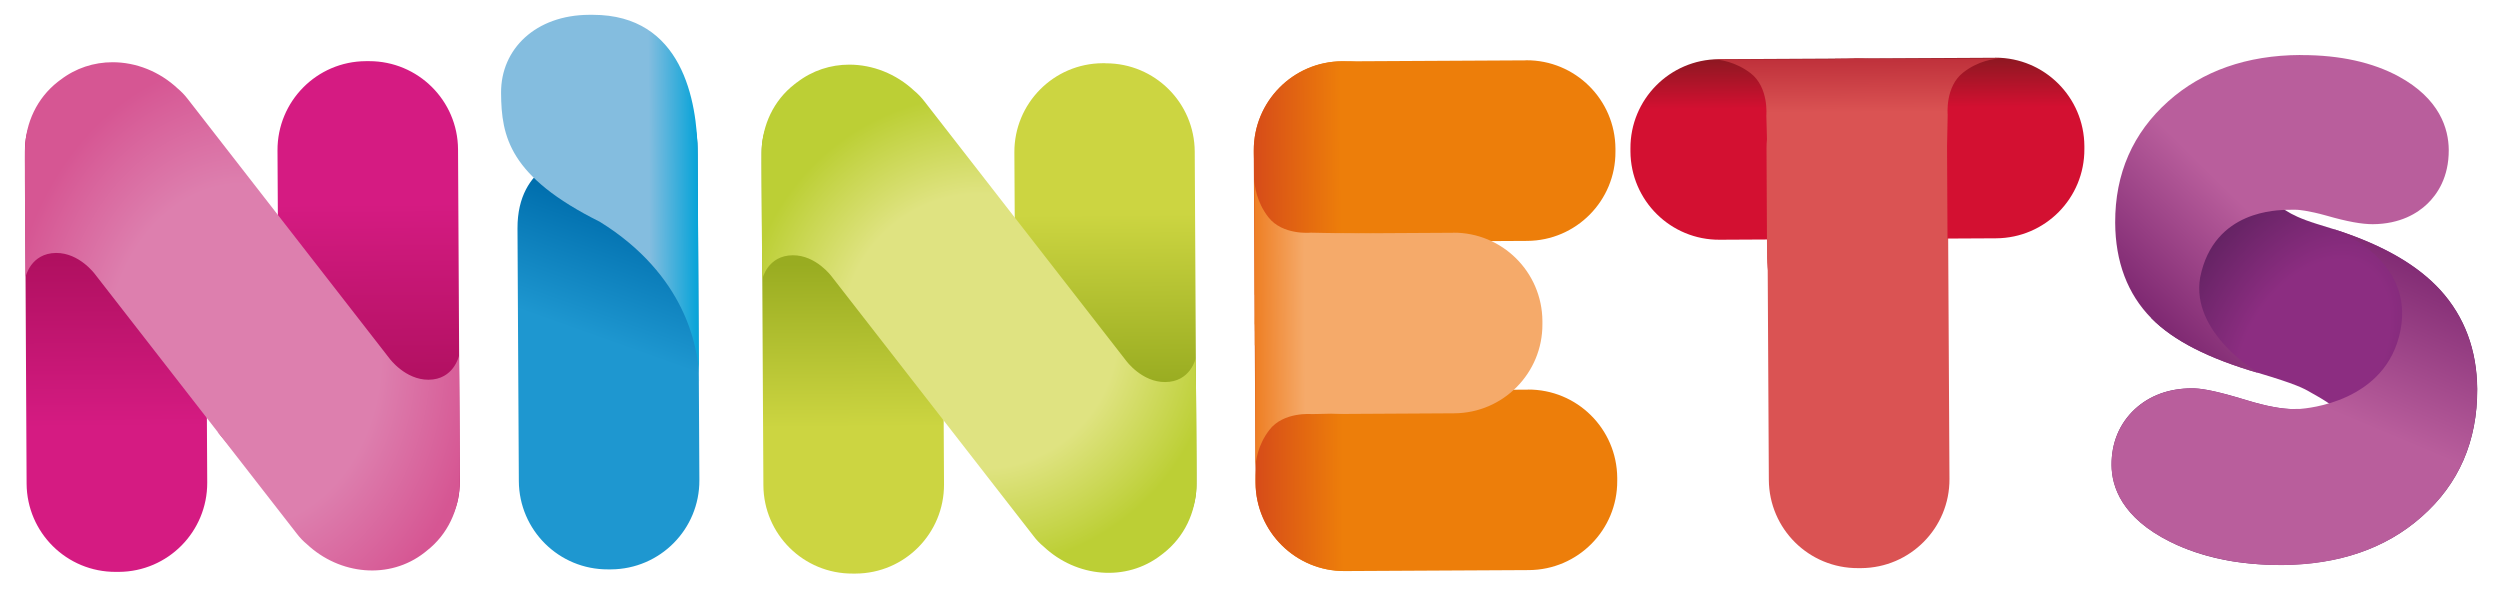
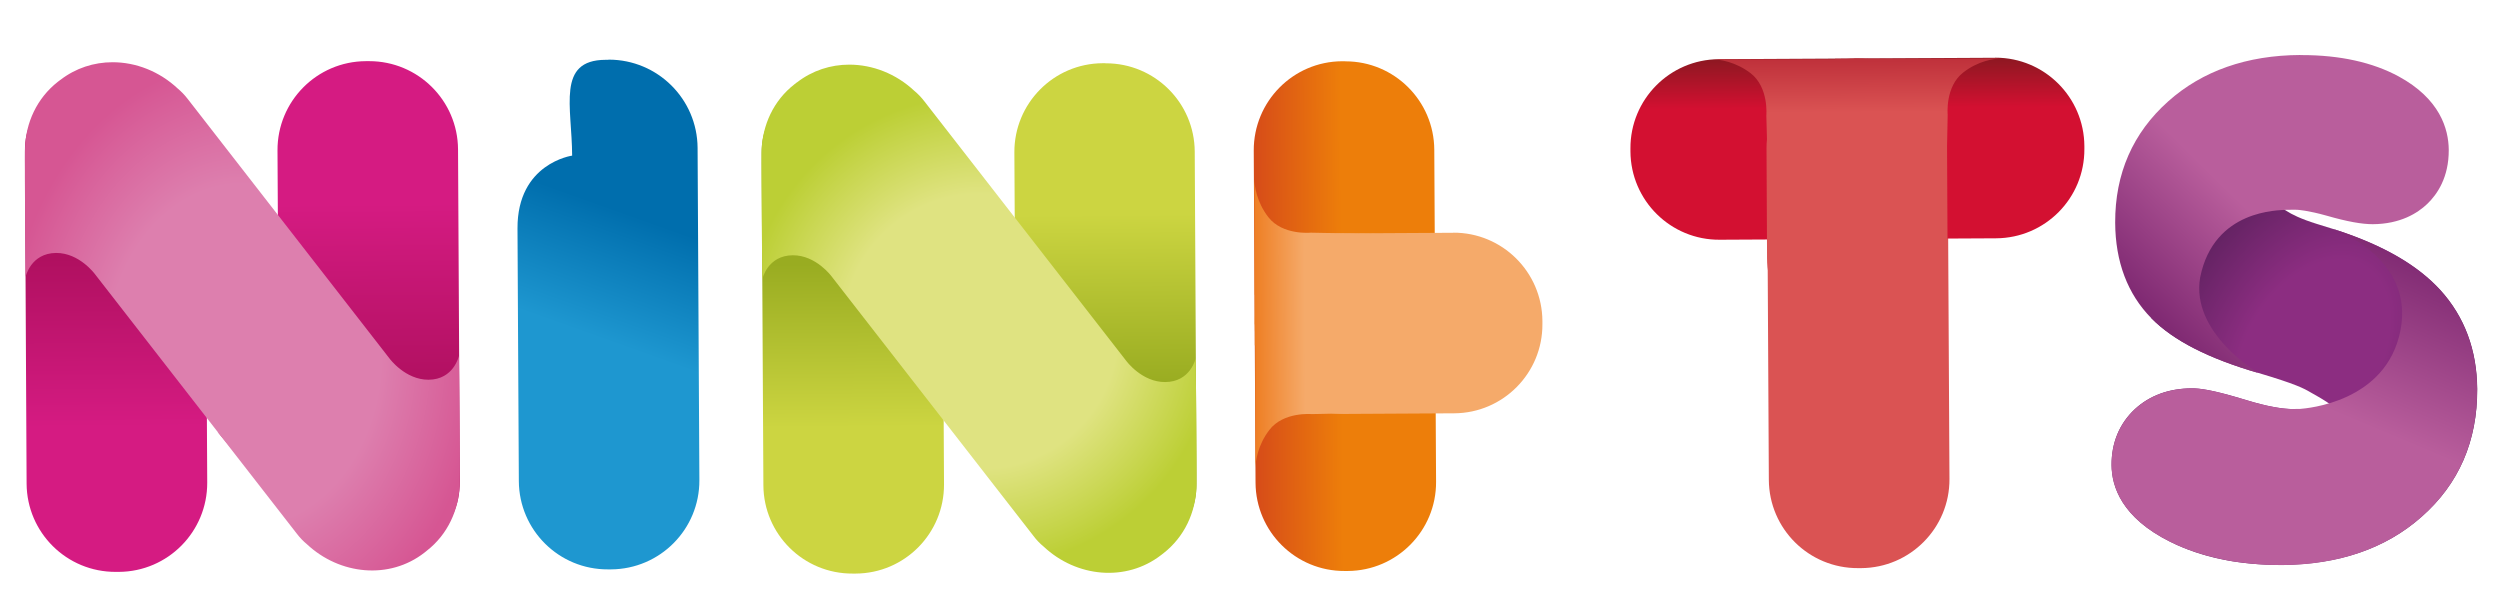
<svg xmlns="http://www.w3.org/2000/svg" xmlns:xlink="http://www.w3.org/1999/xlink" id="Capa_1" data-name="Capa 1" viewBox="0 0 280 66">
  <defs>
    <style>
      .cls-1 {
        fill: url(#Degradado_sin_nombre_22);
      }

      .cls-1, .cls-2, .cls-3, .cls-4, .cls-5, .cls-6, .cls-7, .cls-8, .cls-9, .cls-10, .cls-11, .cls-12, .cls-13, .cls-14, .cls-15, .cls-16, .cls-17, .cls-18, .cls-19, .cls-20, .cls-21, .cls-22, .cls-23, .cls-24, .cls-25 {
        stroke-width: 0px;
      }

      .cls-2 {
        fill: url(#Degradado_sin_nombre_20);
      }

      .cls-3 {
        fill: url(#Degradado_sin_nombre_21);
      }

      .cls-4 {
        fill: url(#Degradado_sin_nombre_15);
      }

      .cls-5 {
        fill: url(#Degradado_sin_nombre_17);
      }

      .cls-6 {
        fill: url(#Degradado_sin_nombre_14);
      }

      .cls-7 {
        fill: url(#Degradado_sin_nombre_16);
      }

      .cls-8 {
        fill: url(#Degradado_sin_nombre_18);
      }

      .cls-9 {
        fill: url(#Degradado_sin_nombre_13);
      }

      .cls-10 {
        fill: url(#Degradado_sin_nombre_19);
      }

      .cls-11 {
        fill: url(#Degradado_sin_nombre_10);
      }

      .cls-26 {
        clip-path: url(#clippath);
      }

      .cls-12 {
        fill: none;
      }

      .cls-27 {
        clip-path: url(#clippath-1);
      }

      .cls-28 {
        clip-path: url(#clippath-4);
      }

      .cls-29 {
        clip-path: url(#clippath-3);
      }

      .cls-30 {
        clip-path: url(#clippath-2);
      }

      .cls-31 {
        clip-path: url(#clippath-7);
      }

      .cls-32 {
        clip-path: url(#clippath-8);
      }

      .cls-33 {
        clip-path: url(#clippath-6);
      }

      .cls-34 {
        clip-path: url(#clippath-5);
      }

      .cls-35 {
        clip-path: url(#clippath-9);
      }

      .cls-36 {
        clip-path: url(#clippath-20);
      }

      .cls-37 {
        clip-path: url(#clippath-21);
      }

      .cls-38 {
        clip-path: url(#clippath-23);
      }

      .cls-39 {
        clip-path: url(#clippath-22);
      }

      .cls-40 {
        clip-path: url(#clippath-14);
      }

      .cls-41 {
        clip-path: url(#clippath-13);
      }

      .cls-42 {
        clip-path: url(#clippath-12);
      }

      .cls-43 {
        clip-path: url(#clippath-10);
      }

      .cls-44 {
        clip-path: url(#clippath-15);
      }

      .cls-45 {
        clip-path: url(#clippath-17);
      }

      .cls-46 {
        clip-path: url(#clippath-16);
      }

      .cls-47 {
        clip-path: url(#clippath-19);
      }

      .cls-48 {
        clip-path: url(#clippath-11);
      }

      .cls-49 {
        clip-path: url(#clippath-18);
      }

      .cls-13 {
        fill: url(#Degradado_sin_nombre_10-3);
      }

      .cls-14 {
        fill: url(#Degradado_sin_nombre_10-2);
      }

      .cls-15 {
        fill: url(#Degradado_sin_nombre_4);
      }

      .cls-16 {
        fill: url(#Degradado_sin_nombre_3);
      }

      .cls-17 {
        fill: url(#Degradado_sin_nombre_2);
      }

      .cls-18 {
        fill: url(#Degradado_sin_nombre_8);
      }

      .cls-19 {
        fill: url(#Degradado_sin_nombre_9);
      }

      .cls-20 {
        fill: url(#Degradado_sin_nombre_4-3);
      }

      .cls-21 {
        fill: url(#Degradado_sin_nombre_4-2);
      }

      .cls-22 {
        fill: url(#Degradado_sin_nombre_4-4);
      }

      .cls-23 {
        fill: #da5353;
      }

      .cls-24 {
        fill: #ed7e0a;
      }

      .cls-25 {
        fill: #f5aa6a;
      }
    </style>
    <clipPath id="clippath">
      <path class="cls-12" d="m240.96,35.64c2.45,2.49,6.38,4.5,11.98,6.13,4.23,1.26,5.07,1.72,5.87,2.19.83.47,2.91,1.6,2.92,2.14,0,.33-.92.62-1.17.85-.11.11-.93-.22-1.77-.55-.73-.29-1.49-.58-1.82-.58-1.37,0-3.17-.33-5.34-1-3.86-1.18-5.27-1.33-6.14-1.33-2.57.01-4.72.8-6.39,2.34-1.71,1.6-2.62,3.76-2.6,6.25.01,2.43,1.16,5.9,6.56,8.59,3.5,1.75,7.7,2.63,12.48,2.6,6.38-.03,11.66-1.84,15.67-5.39,4.18-3.67,6.27-8.49,6.24-14.32-.03-4.37-1.42-8.09-4.12-11.07-2.55-2.79-6.32-4.98-11.55-6.7-.54-.17-1.3-.41-2.29-.71-1.87-.58-2.85-1.1-3.36-1.43-1.44-.73-1.11-1.92-.68-2.15-1.33.37-11.82,3.56-14.48,14.12m14.48-14.12c.09-.02.14-.04.14-.04-.05,0-.09.01-.14.04" />
    </clipPath>
    <radialGradient id="Degradado_sin_nombre_2" data-name="Degradado sin nombre 2" cx="-99.1" cy="935.02" fx="-99.1" fy="935.02" r="1" gradientTransform="translate(-28762.28 2092.95) rotate(90) scale(20.69 -31.04)" gradientUnits="userSpaceOnUse">
      <stop offset="0" stop-color="#8c2d81" />
      <stop offset=".36" stop-color="#8c2d81" />
      <stop offset=".9" stop-color="#59205b" />
      <stop offset="1" stop-color="#59205b" />
    </radialGradient>
    <clipPath id="clippath-1">
-       <rect class="cls-12" x="2.52" y="1.66" width="274.96" height="66.67" />
-     </clipPath>
+       </clipPath>
    <clipPath id="clippath-2">
      <path class="cls-12" d="m150.65,6.86h-.34c-5.49.03-9.91,4.51-9.89,10l.2,37.2c.03,5.49,4.5,9.92,9.99,9.89h.34c5.48-.03,9.92-4.5,9.89-9.99l-.2-37.19c-.03-5.48-4.48-9.9-9.94-9.9-.02,0-.04,0-.05,0" />
    </clipPath>
    <linearGradient id="Degradado_sin_nombre_3" data-name="Degradado sin nombre 3" x1="-88.37" y1="943.86" x2="-87.37" y2="943.86" gradientTransform="translate(1927.28 19118.88) scale(20.22 -20.22)" gradientUnits="userSpaceOnUse">
      <stop offset="0" stop-color="#d64b19" />
      <stop offset=".49" stop-color="#ed7e0a" />
      <stop offset="1" stop-color="#ed7e0a" />
    </linearGradient>
    <clipPath id="clippath-3">
      <rect class="cls-12" x="2.52" y="1.66" width="274.96" height="66.67" />
    </clipPath>
    <clipPath id="clippath-4">
      <path class="cls-12" d="m140.62,52.73s0-.13,0-.38c0,.25,0,.38,0,.38" />
    </clipPath>
    <linearGradient id="Degradado_sin_nombre_4" data-name="Degradado sin nombre 4" x1="140.61" y1="52.54" x2="140.62" y2="52.54" gradientTransform="matrix(0,0,0,0,121.22,475.85)" gradientUnits="userSpaceOnUse">
      <stop offset="0" stop-color="#ee7d21" />
      <stop offset=".23" stop-color="#f5aa6a" />
      <stop offset="1" stop-color="#f5aa6a" />
    </linearGradient>
    <clipPath id="clippath-5">
      <path class="cls-12" d="m140.6,49.17s0-.13,0-.38c0,.24,0,.38,0,.38" />
    </clipPath>
    <linearGradient id="Degradado_sin_nombre_4-2" data-name="Degradado sin nombre 4" x1="140.6" y1="48.98" x2="140.6" y2="48.98" gradientTransform="matrix(0,0,0,0,116.94,472.37)" xlink:href="#Degradado_sin_nombre_4" />
    <clipPath id="clippath-6">
      <path class="cls-12" d="m140.52,33.01v3.33h.02v2.34s.04,0,.04,0c.01,3.69.01,8.72.02,10.12,0-.07,0-.15,0-.24,0,1.72.01,3.15.01,3.8.03-.75.25-2.5,1.56-4.21,1.58-2.06,4.74-1.77,4.74-1.77l13.7-.32c5.62-.01,5.14-4.58,5.08-9.82.05-1.29-.01-2.7-.02-4.15h-.04c-.16-3.35-1.03-5.77-5.13-5.76l-13.69-.27s-3.16.32-4.76-1.74c-1.31-1.7-1.53-3.46-1.57-4.21,0,1.8.04,9.68.02,12.9" />
    </clipPath>
    <linearGradient id="Degradado_sin_nombre_4-3" data-name="Degradado sin nombre 4" x1="-88.59" y1="939.76" x2="-87.59" y2="939.76" gradientTransform="translate(2372.13 23709.86) scale(25.19 -25.19)" xlink:href="#Degradado_sin_nombre_4" />
    <clipPath id="clippath-7">
      <path class="cls-12" d="m140.5,20.11c0-.24,0-.38,0-.38,0,0,0,.15,0,.38" />
    </clipPath>
    <linearGradient id="Degradado_sin_nombre_4-4" data-name="Degradado sin nombre 4" x1="140.49" y1="19.92" x2="140.5" y2="19.92" gradientTransform="translate(119.26 446.36) scale(0 0)" xlink:href="#Degradado_sin_nombre_4" />
    <clipPath id="clippath-8">
      <rect class="cls-12" x="2.52" y="1.66" width="274.96" height="66.67" />
    </clipPath>
    <clipPath id="clippath-9">
      <path class="cls-12" d="m223.45,6.47l-30.95.16c-5.49.03-9.92,4.51-9.89,10v.33c.03,5.5,4.51,9.93,10,9.89l30.95-.16c5.5-.03,9.92-4.5,9.89-10v-.33c-.03-5.48-4.48-9.9-9.95-9.9h-.05Z" />
    </clipPath>
    <linearGradient id="Degradado_sin_nombre_8" data-name="Degradado sin nombre 8" x1="-68.67" y1="921.99" x2="-67.67" y2="921.99" gradientTransform="translate(18852.02 -1361.88) rotate(-90) scale(20.22 -20.22)" gradientUnits="userSpaceOnUse">
      <stop offset="0" stop-color="#d31031" />
      <stop offset=".72" stop-color="#d31031" />
      <stop offset="1" stop-color="#8b1821" />
    </linearGradient>
    <clipPath id="clippath-10">
      <path class="cls-12" d="m195.43,6.63h-.02.03-.01Zm15.76-.07h-3.08s-.03,0-.03,0h-.33c-.08,0-.16.02-.25.02h-1.97s0,.05,0,.05c-3.67.01-8.64.01-10.09.01.06,0,.13,0,.2,0-1.71,0-3.14,0-3.79,0,.75.03,2.5.25,4.22,1.56,2.06,1.59,1.76,4.74,1.76,4.74l.07,2.65c-.03.32-.05.64-.05.96l.06,12.34c.03,5.49,4.51,9.92,10,9.9h.33c5.49-.03,9.92-4.51,9.89-10l-.06-12.33s0-.07,0-.09l.07-3.51s-.31-3.15,1.74-4.74c1.7-1.32,3.46-1.55,4.21-1.58-1.8,0-9.67.03-12.91.03" />
    </clipPath>
    <linearGradient id="Degradado_sin_nombre_9" data-name="Degradado sin nombre 9" x1="-76.42" y1="922.4" x2="-75.42" y2="922.4" gradientTransform="translate(29941.38 -2424.55) rotate(-90) scale(32.23 -32.23)" gradientUnits="userSpaceOnUse">
      <stop offset="0" stop-color="#da5353" />
      <stop offset=".8" stop-color="#da5353" />
      <stop offset="1" stop-color="#bd2e39" />
    </linearGradient>
    <clipPath id="clippath-11">
      <path class="cls-12" d="m191.47,6.65s.14,0,.38,0c-.07,0-.13,0-.18,0-.13,0-.2,0-.2,0" />
    </clipPath>
    <linearGradient id="Degradado_sin_nombre_10" data-name="Degradado sin nombre 10" x1="-69.76" y1="6.65" x2="-68.76" y2="6.65" gradientTransform="translate(176.44 426.59) rotate(-90.3) scale(0)" gradientUnits="userSpaceOnUse">
      <stop offset="0" stop-color="#dd6774" />
      <stop offset=".8" stop-color="#dd6774" />
      <stop offset="1" stop-color="#c83954" />
    </linearGradient>
    <clipPath id="clippath-12">
-       <path class="cls-12" d="m195.04,6.63s.13,0,.38,0c-.08,0-.15,0-.2,0-.12,0-.18,0-.18,0" />
-     </clipPath>
+       </clipPath>
    <linearGradient id="Degradado_sin_nombre_10-2" data-name="Degradado sin nombre 10" x1="-69.76" y1="6.63" x2="-68.76" y2="6.63" gradientTransform="translate(177.16 426.34) rotate(-89.81) scale(0 0)" xlink:href="#Degradado_sin_nombre_10" />
    <clipPath id="clippath-13">
      <path class="cls-12" d="m224.1,6.53h.38s-.06,0-.17,0c-.06,0-.13,0-.21,0" />
    </clipPath>
    <linearGradient id="Degradado_sin_nombre_10-3" data-name="Degradado sin nombre 10" x1="-69.76" y1="6.53" x2="-68.76" y2="6.53" gradientTransform="translate(206.79 426.4) rotate(-90.01) scale(0)" xlink:href="#Degradado_sin_nombre_10" />
    <clipPath id="clippath-14">
      <path class="cls-12" d="m68.14,6.7h-.33c-5.49.03-3.75,5.24-3.73,10.73,0,0-6.15.85-6.12,8.15.04,7.3.05,9.67.05,9.67l.1,18.63c.03,5.5,4.5,9.92,9.99,9.89h.33c5.5-.03,9.93-4.5,9.9-10l-.2-37.2c-.03-5.47-4.47-9.89-9.95-9.89h-.05Z" />
    </clipPath>
    <linearGradient id="Degradado_sin_nombre_13" data-name="Degradado sin nombre 13" x1="-82.13" y1="925.35" x2="-81.13" y2="925.35" gradientTransform="translate(4554.64 50891.02) scale(54.96 -54.96)" gradientUnits="userSpaceOnUse">
      <stop offset="0" stop-color="#1e97d0" />
      <stop offset=".45" stop-color="#1e97d0" />
      <stop offset=".71" stop-color="#006ead" />
      <stop offset="1" stop-color="#006ead" />
    </linearGradient>
    <clipPath id="clippath-15">
-       <path class="cls-12" d="m78.28,42.91s.03-.39,0-1.07v1.07ZM66.33,1.66h-.36c-5.97.03-9.88,3.82-9.85,8.74.03,4.92.93,9.39,11.06,14.44,9.64,5.97,10.95,14.1,11.09,16.99l-.13-24.63c-.04-5.96-1.75-15.54-11.73-15.54-.03,0-.06,0-.08,0" />
-     </clipPath>
+       </clipPath>
    <linearGradient id="Degradado_sin_nombre_14" data-name="Degradado sin nombre 14" x1="-88.46" y1="942.18" x2="-87.46" y2="942.18" gradientTransform="translate(2002.63 20753.66) scale(22 -22)" gradientUnits="userSpaceOnUse">
      <stop offset="0" stop-color="#84bddf" />
      <stop offset=".74" stop-color="#84bddf" />
      <stop offset="1" stop-color="#00a2d8" />
    </linearGradient>
    <clipPath id="clippath-16">
      <path class="cls-12" d="m13.06,9.9h-.37c-5.5.03-9.93,1.57-9.9,7.06l.19,37.2c.03,5.5,4.5,9.92,10,9.89h.33c5.5-.03,9.92-4.51,9.9-10l-.17-31.98c-.03-5.47-4.5-12.17-9.98-12.17h0" />
    </clipPath>
    <linearGradient id="Degradado_sin_nombre_15" data-name="Degradado sin nombre 15" x1="-81.69" y1="922.67" x2="-80.69" y2="922.67" gradientTransform="translate(49974.31 -4359.6) rotate(-90) scale(54.15 -54.15)" gradientUnits="userSpaceOnUse">
      <stop offset="0" stop-color="#d51b82" />
      <stop offset=".29" stop-color="#d51b82" />
      <stop offset=".64" stop-color="#b01060" />
      <stop offset="1" stop-color="#b01060" />
    </linearGradient>
    <clipPath id="clippath-17">
      <path class="cls-12" d="m41.36,6.85h-.39c-5.49.03-9.91,4.5-9.89,9.99l.15,27.73s.17,2.52-2.73,4.18c-2.02,1.15-4.12-.37-4.12-.37,0,0,9.5,11.45,12.07,13.01,1.52.92,2.9,1.25,4.8,1.24l.39-.16c5.5-.03,9.89-3.04,9.86-8.54l-.2-37.2c-.03-5.47-4.48-9.88-9.95-9.88h0" />
    </clipPath>
    <linearGradient id="Degradado_sin_nombre_16" data-name="Degradado sin nombre 16" x1="-81.92" y1="922.68" x2="-80.92" y2="922.68" gradientTransform="translate(51503.76 -4506.81) rotate(-90) scale(55.78 -55.78)" gradientUnits="userSpaceOnUse">
      <stop offset="0" stop-color="#b01060" />
      <stop offset=".34" stop-color="#b01060" />
      <stop offset=".71" stop-color="#d51b82" />
      <stop offset="1" stop-color="#d51b82" />
    </linearGradient>
    <clipPath id="clippath-18">
      <path class="cls-12" d="m6.75,8.95l-.27.21c-2.35,1.84-3.61,4.6-3.68,7.47-.06,2.4.07,14.37.07,14.37,0,0,.57-2.65,3.42-2.67,2.6-.01,4.34,2.37,4.34,2.37l22.58,29.03c.38.5.77.9,1.15,1.21,3.7,3.47,9.27,4,13.17.96l.26-.21c2.36-1.83,3.61-4.6,3.69-7.46.06-2.4-.08-14.37-.08-14.37,0,0-.57,2.66-3.41,2.67-2.6.01-4.35-2.36-4.35-2.36L21.06,11.13c-.38-.5-.77-.89-1.15-1.21-2.06-1.93-4.69-2.95-7.3-2.95-2.08,0-4.13.65-5.86,1.99" />
    </clipPath>
    <radialGradient id="Degradado_sin_nombre_17" data-name="Degradado sin nombre 17" cx="-88.66" cy="935.77" fx="-88.66" fy="935.77" r="1" gradientTransform="translate(2375.94 31022.99) scale(26.49 -33.11)" gradientUnits="userSpaceOnUse">
      <stop offset="0" stop-color="#dd7fae" />
      <stop offset=".58" stop-color="#dd7fae" />
      <stop offset="1" stop-color="#d65693" />
    </radialGradient>
    <clipPath id="clippath-19">
      <path class="cls-12" d="m95.54,10.1h-.34c-5.49.03-9.93,1.57-9.9,7.06l.2,37.19c.03,5.49,4.5,9.92,10,9.89h.34c5.49-.03,9.91-4.5,9.89-9.99l-.17-31.98c-.02-5.48-4.49-12.17-9.97-12.17-.01,0-.02,0-.04,0" />
    </clipPath>
    <linearGradient id="Degradado_sin_nombre_18" data-name="Degradado sin nombre 18" x1="-81.69" y1="922.67" x2="-80.69" y2="922.67" gradientTransform="translate(50050.4 -4358.79) rotate(-90) scale(54.14 -54.14)" gradientUnits="userSpaceOnUse">
      <stop offset="0" stop-color="#ccd541" />
      <stop offset=".29" stop-color="#ccd541" />
      <stop offset=".63" stop-color="#99ac21" />
      <stop offset="1" stop-color="#99ac21" />
    </linearGradient>
    <clipPath id="clippath-20">
      <path class="cls-12" d="m108.16,48.37c-.25-.36-.4-.56-.4-.56,0,0,.14.26.4.56m15.66-41.29h-.32c-5.5.03-9.92,4.51-9.89,10l.15,27.72s.16,2.52-2.74,4.19c-1.34.77-2.34,0-2.86-.61,1.68,2.37,8.21,11.48,10.44,12.83,1.52.91,2.74,1.79,4.64,1.78l.62-.24c5.49-.03,10.19-3.08,10.15-8.57l-.2-37.2c-.03-5.47-4.47-9.89-9.95-9.89-.02,0-.04,0-.06,0" />
    </clipPath>
    <linearGradient id="Degradado_sin_nombre_19" data-name="Degradado sin nombre 19" x1="-81.94" y1="922.68" x2="-80.94" y2="922.68" gradientTransform="translate(51695.11 -4516.98) rotate(-90) scale(55.9 -55.9)" gradientUnits="userSpaceOnUse">
      <stop offset="0" stop-color="#99ac21" />
      <stop offset=".37" stop-color="#99ac21" />
      <stop offset=".71" stop-color="#ccd541" />
      <stop offset="1" stop-color="#ccd541" />
    </linearGradient>
    <clipPath id="clippath-21">
      <path class="cls-12" d="m89.26,9.22l-.27.21c-2.36,1.83-3.61,4.59-3.69,7.46-.06,2.4.08,14.37.08,14.37,0,0,.57-2.65,3.41-2.67,2.6-.02,4.35,2.37,4.35,2.37l22.58,29.03c.38.51.77.9,1.16,1.22,3.7,3.48,9.26,3.98,13.16.96l.26-.2c2.36-1.84,3.62-4.59,3.7-7.47.06-2.41-.08-14.37-.08-14.37,0,0-.57,2.65-3.42,2.66-2.6.02-4.35-2.36-4.35-2.36l-22.58-29.03c-.38-.5-.77-.9-1.15-1.21-2.06-1.94-4.7-2.95-7.3-2.95-2.08,0-4.13.65-5.86,1.99" />
    </clipPath>
    <radialGradient id="Degradado_sin_nombre_20" data-name="Degradado sin nombre 20" cx="-88.66" cy="938.95" fx="-88.66" fy="938.95" r="1" gradientTransform="translate(2458.47 24909.92) scale(26.49 -26.49)" gradientUnits="userSpaceOnUse">
      <stop offset="0" stop-color="#dfe381" />
      <stop offset=".58" stop-color="#dfe381" />
      <stop offset="1" stop-color="#bccf35" />
    </radialGradient>
    <clipPath id="clippath-22">
      <path class="cls-12" d="m257.63,6.16c-5.98.03-10.97,1.78-14.79,5.19-3.96,3.53-5.96,8.1-5.94,13.58.02,4.4,1.39,8.01,4.06,10.72,2.45,2.49,6.38,4.5,11.98,6.13,0,0-7.62-4.47-6.52-10.72,1.54-7.65,8.86-7.49,9.62-7.56.87-.03,1.29,0,1.29,0,0,0,1.1.05,3.27.66,2.29.66,3.93.95,5.15.95,3.1-.02,5.02-1.24,6.1-2.27,1.11-1.06,2.43-2.97,2.41-6.06-.02-2.36-1-5.71-5.61-8.22-2.92-1.58-6.58-2.39-10.84-2.39-.06,0-.12,0-.18,0" />
    </clipPath>
    <linearGradient id="Degradado_sin_nombre_21" data-name="Degradado sin nombre 21" x1="-81.46" y1="930.12" x2="-80.46" y2="930.12" gradientTransform="translate(3436.19 36551.81) scale(39.27 -39.27)" gradientUnits="userSpaceOnUse">
      <stop offset="0" stop-color="#802a73" />
      <stop offset=".4" stop-color="#b95e9c" />
      <stop offset="1" stop-color="#b95e9c" />
    </linearGradient>
    <clipPath id="clippath-23">
-       <path class="cls-12" d="m268.85,37.01c-1.58,8.06-10.5,8.72-11.25,8.79-.18,0-.33,0-.48,0-.07,0-.11.02-.16.02-.08,0-.17-.02-.24-.01-.27,0-.4-.01-.4-.01,0,0-.1,0-.27-.02-1.23-.1-2.7-.42-4.43-.95-.3-.09-.59-.18-.86-.26-.08-.02-.13-.03-.19-.05-3.06-.91-4.29-1.02-5.09-1.02-2.57.01-4.72.8-6.39,2.34-1.71,1.6-2.62,3.76-2.6,6.25.01,2.43,1.16,5.9,6.56,8.59.59.3,1.21.56,1.84.81,0,0,.01,0,.01,0,1.46.56,3.01.99,4.66,1.29.16.03.31.06.48.09.27.04.57.08.86.12.23.03.46.06.7.08.25.03.5.05.76.08.31.03.63.04.95.07.19.01.39.02.59.04.54.02,1.08.03,1.63.03,6.38-.03,11.66-1.84,15.67-5.39,4.18-3.67,6.27-8.49,6.24-14.32-.03-4.37-1.42-8.09-4.12-11.07-2.55-2.78-6.29-4.96-11.48-6.69-.2-.06-.4-.12-.6-.18.87.32,9.16,3.5,7.61,11.37m-7.62-11.37s0,0,0,0c0,0,0,0-.01,0,0,0,0,0,0,0m0,0s-.03-.01-.06-.02c0,0,.02,0,.06.02" />
+       <path class="cls-12" d="m268.85,37.01c-1.58,8.06-10.5,8.72-11.25,8.79-.18,0-.33,0-.48,0-.07,0-.11.02-.16.02-.08,0-.17-.02-.24-.01-.27,0-.4-.01-.4-.01,0,0-.1,0-.27-.02-1.23-.1-2.7-.42-4.43-.95-.3-.09-.59-.18-.86-.26-.08-.02-.13-.03-.19-.05-3.06-.91-4.29-1.02-5.09-1.02-2.57.01-4.72.8-6.39,2.34-1.71,1.6-2.62,3.76-2.6,6.25.01,2.43,1.16,5.9,6.56,8.59.59.3,1.21.56,1.84.81,0,0,.01,0,.01,0,1.46.56,3.01.99,4.66,1.29.16.03.31.06.48.09.27.04.57.08.86.12.23.03.46.06.7.08.25.03.5.05.76.08.31.03.63.04.95.07.19.01.39.02.59.04.54.02,1.08.03,1.63.03,6.38-.03,11.66-1.84,15.67-5.39,4.18-3.67,6.27-8.49,6.24-14.32-.03-4.37-1.42-8.09-4.12-11.07-2.55-2.78-6.29-4.96-11.48-6.69-.2-.06-.4-.12-.6-.18.87.32,9.16,3.5,7.61,11.37m-7.62-11.37c0,0,0,0-.01,0,0,0,0,0,0,0m0,0s-.03-.01-.06-.02c0,0,.02,0,.06.02" />
    </clipPath>
    <linearGradient id="Degradado_sin_nombre_22" data-name="Degradado sin nombre 22" x1="-79.47" y1="926.76" x2="-78.47" y2="926.76" gradientTransform="translate(3382.29 36730.25) scale(39.58 -39.58)" gradientUnits="userSpaceOnUse">
      <stop offset="0" stop-color="#b95e9c" />
      <stop offset=".51" stop-color="#b95e9c" />
      <stop offset="1" stop-color="#802a73" />
    </linearGradient>
  </defs>
  <g class="cls-26">
    <rect class="cls-17" x="228.49" y="14.05" width="56.97" height="56.69" transform="translate(88.29 240.83) rotate(-59)" />
  </g>
  <g class="cls-27">
    <path class="cls-24" d="m170.93,6.75c5.49-.03,9.97,4.4,10,9.9v.33c.03,5.5-4.4,9.97-9.89,10l-20.62.11c-5.49.04-9.96-4.39-9.99-9.89v-.33c-.03-5.49,4.4-9.97,9.88-10l20.62-.11Z" />
    <path class="cls-24" d="m171.12,43.63c5.5-.03,9.97,4.39,10.01,9.89v.33c.03,5.49-4.4,9.97-9.9,10l-20.61.11c-5.49.03-9.96-4.4-10-9.89v-.33c-.03-5.49,4.39-9.96,9.89-9.99l20.61-.11Z" />
  </g>
  <g class="cls-30">
    <rect class="cls-16" x="140.25" y="6.8" width="20.78" height="57.22" transform="translate(-.19 .8) rotate(-.3)" />
  </g>
  <g class="cls-29">
    <path class="cls-25" d="m162.76,26.06c5.48-.03,9.96,4.4,9.99,9.9v.34c.03,5.49-4.4,9.96-9.88,9.99l-12.35.07c-5.49.03-9.96-4.4-9.99-9.88v-.34c-.03-5.49,4.39-9.97,9.89-10l12.35-.07Z" />
  </g>
  <g class="cls-28">
    <polygon class="cls-15" points="140.61 52.35 140.62 52.35 140.62 52.73 140.62 52.73 140.61 52.35" />
  </g>
  <g class="cls-34">
    <rect class="cls-21" x="140.6" y="48.79" width="0" height=".38" transform="translate(-.49 1.43) rotate(-.58)" />
  </g>
  <g class="cls-33">
    <rect class="cls-20" x="140.41" y="20.04" width="25.91" height="32.38" transform="translate(-.19 .81) rotate(-.3)" />
  </g>
  <g class="cls-31">
    <rect class="cls-22" x="140.49" y="19.73" width=".01" height=".38" transform="translate(-.1 .72) rotate(-.29)" />
  </g>
  <g class="cls-32">
    <path class="cls-23" d="m218.34,53.64c.03,5.49-4.4,9.96-9.9,9.99h-.33c-5.5.03-9.97-4.39-10-9.89l-.2-37.19c-.03-5.5,4.4-9.97,9.89-10h.33c5.5-.03,9.98,4.4,10.01,9.9l.2,37.19Z" />
  </g>
  <g class="cls-35">
    <rect class="cls-18" x="182.52" y="6.33" width="51.01" height="20.69" transform="translate(-.09 1.1) rotate(-.3)" />
  </g>
  <g class="cls-43">
    <rect class="cls-19" x="191.77" y="6.45" width="32.41" height="32.45" transform="translate(-.12 1.1) rotate(-.3)" />
  </g>
  <g class="cls-48">
-     <polygon class="cls-11" points="191.47 6.65 191.47 6.65 191.86 6.64 191.86 6.65 191.47 6.65" />
-   </g>
+     </g>
  <g class="cls-42">
    <rect class="cls-14" x="195.04" y="6.63" width=".38" height="0" transform="translate(-.05 1.7) rotate(-.5)" />
  </g>
  <g class="cls-41">
    <rect class="cls-13" x="224.1" y="6.53" width=".38" height="0" transform="translate(-.03 1.14) rotate(-.29)" />
  </g>
  <g class="cls-40">
    <rect class="cls-9" x="37.82" y="16.01" width="60.66" height="38.5" transform="translate(11.98 87.53) rotate(-70.3)" />
  </g>
  <g class="cls-44">
    <rect class="cls-6" x="55.98" y="1.6" width="22.43" height="41.36" transform="translate(-.12 .36) rotate(-.3)" />
  </g>
  <g class="cls-46">
    <rect class="cls-4" x="2.62" y="9.84" width="20.76" height="54.28" transform="translate(-.2 .07) rotate(-.3)" />
  </g>
  <g class="cls-45">
    <rect class="cls-7" x="24.24" y="6.77" width="27.44" height="55.93" transform="translate(-.18 .2) rotate(-.3)" />
  </g>
  <g class="cls-49">
    <rect class="cls-5" x="2.64" y="6.88" width="48.99" height="58.13" transform="translate(-.11 .09) rotate(-.18)" />
  </g>
  <g class="cls-47">
    <rect class="cls-8" x="85.13" y="10.04" width="20.76" height="54.28" transform="translate(-.2 .51) rotate(-.3)" />
  </g>
  <g class="cls-36">
    <rect class="cls-10" x="107.61" y="7.01" width="26.59" height="56.05" transform="translate(-.18 .64) rotate(-.3)" />
  </g>
  <g class="cls-37">
    <rect class="cls-2" x="85.15" y="7.16" width="49" height="58.11" transform="translate(-.11 .35) rotate(-.18)" />
  </g>
  <g class="cls-39">
    <rect class="cls-3" x="229.77" y="-1.85" width="51.61" height="51.64" transform="translate(59.55 189.7) rotate(-45.57)" />
  </g>
  <g class="cls-38">
    <rect class="cls-1" x="231.69" y="18.27" width="50.58" height="52.36" transform="translate(116.82 264.38) rotate(-67.3)" />
  </g>
</svg>